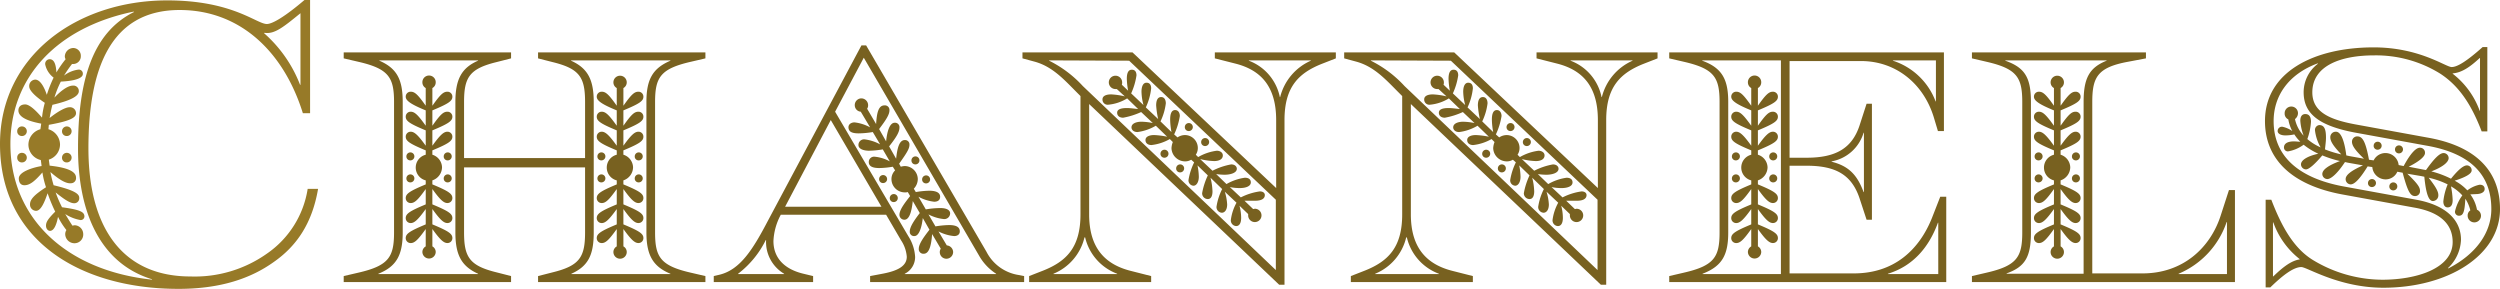
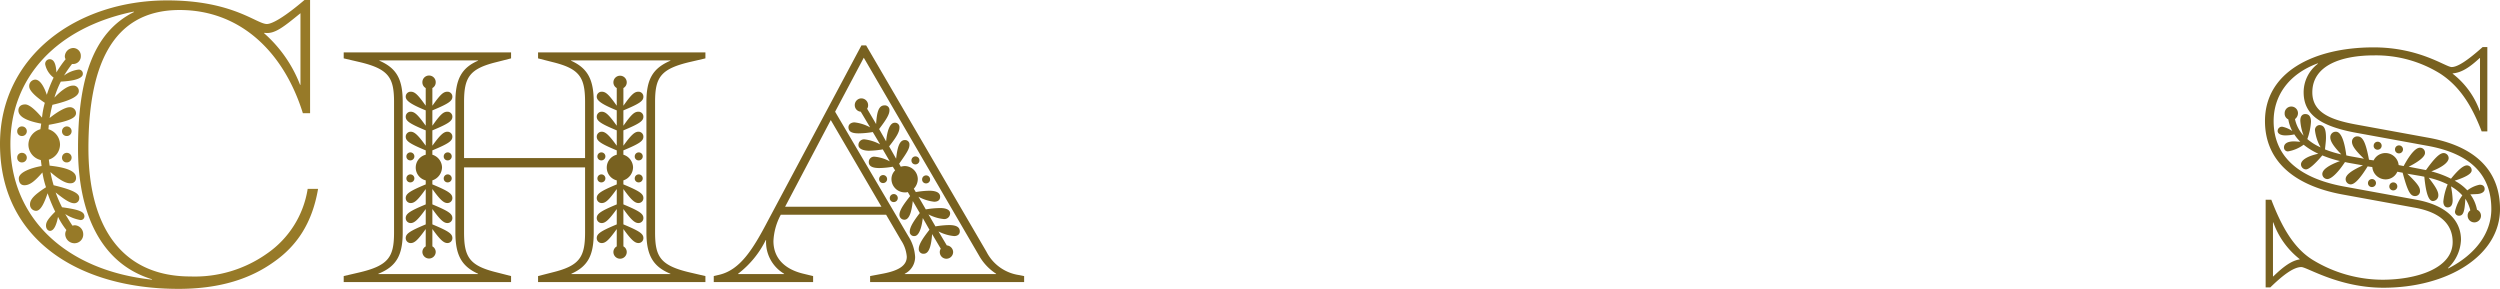
<svg xmlns="http://www.w3.org/2000/svg" viewBox="0 0 449.938 51.988">
  <defs>
    <style>.cls-1{fill:#977a28;}.cls-2{fill:#786120;}</style>
  </defs>
  <g id="Ebene_2" data-name="Ebene 2">
    <g id="Ebene_1-2" data-name="Ebene 1">
      <path class="cls-1" d="M0,25.923C0,10.081,13.826.072,30.1.072c11.809,0,16.057,4.248,17.93,4.248,1.008,0,3.312-1.368,6.768-4.32h1.009V20.378H54.51C51.053,9.289,43.205,1.801,32.332,1.801c-12.457,0-16.418,10.585-16.418,24.914,0,13.753,5.761,23.042,18.361,23.042a22.483,22.483,0,0,0,13.754-4.104,17.383,17.383,0,0,0,7.344-11.665h1.873c-1.08,6.337-3.961,10.369-7.993,13.177-4.032,2.881-9.433,4.824-17.138,4.824C14.402,51.988,0,43.276,0,25.923ZM27.363,50.261C18.146,47.452,14.042,38.38,14.042,26.715c0-12.098,2.521-20.811,10.081-24.555l-.072-.071C10.082,4.969,1.873,14.041,1.873,25.923c0,13.249,9.937,22.754,25.49,24.41ZM3.098,23.618a.832.832,0,0,1,.863-.864.864.864,0,1,1,0,1.729A.832.832,0,0,1,3.098,23.618Zm0,4.753a.831.831,0,0,1,.863-.864.864.864,0,1,1,0,1.728A.831.831,0,0,1,3.098,28.371ZM11.738,42.124a1.391,1.391,0,0,1,.215-.72,13.383,13.383,0,0,1-1.512-2.377c-.216,1.152-.648,2.521-1.439,2.521-.36,0-.721-.36-.721-.937,0-.647.36-1.224,1.656-2.52a28.936,28.936,0,0,1-1.368-3.312c-.504,1.44-1.151,3.168-2.088,3.168A1.123,1.123,0,0,1,5.401,36.796c0-.864.647-1.656,2.88-3.097a16.056,16.056,0,0,1-.648-2.664c-1.439,1.656-2.304,2.304-3.24,2.304-.72,0-1.008-.576-1.008-1.224,0-1.152,2.377-1.944,4.104-2.232L7.346,28.803a2.859,2.859,0,0,1-2.232-2.809,2.918,2.918,0,0,1,2.16-2.736L7.418,22.25q-4.104-.756-4.105-2.376c0-.504.289-1.08,1.225-1.08.864,0,2.16,1.368,3.024,2.376a15.809,15.809,0,0,1,.504-2.664c-1.728-1.152-2.808-2.232-2.808-2.952A1.142,1.142,0,0,1,6.338,14.329c.936,0,1.655,1.44,2.088,2.736a22.976,22.976,0,0,1,1.224-3.096,3.975,3.975,0,0,1-1.513-2.376.832.832,0,0,1,.793-.937c.936,0,1.152,1.224,1.225,2.376a19.826,19.826,0,0,1,1.655-2.376,1.05,1.05,0,0,1-.144-.504,1.57,1.57,0,0,1,1.512-1.513,1.382,1.382,0,0,1,1.368,1.44,1.385,1.385,0,0,1-1.368,1.44h-.216a21.356,21.356,0,0,0-1.44,2.088,5.385,5.385,0,0,1,2.592-1.08.721.721,0,0,1,.793.792c0,.648-1.08,1.225-3.961,1.368A17.299,17.299,0,0,0,9.793,17.569c.937-1.008,2.305-2.16,3.312-2.16A.966.966,0,0,1,14.186,16.418c0,.936-1.656,1.728-4.752,2.448-.217.792-.36,1.584-.504,2.376,1.152-.937,2.736-1.944,3.6-1.944a1.079,1.079,0,0,1,1.152,1.08c0,.864-1.296,1.44-4.896,2.088l-.072.792a2.919,2.919,0,0,1,2.089,2.736,2.873,2.873,0,0,1-2.017,2.736l.145,1.08c3.312.36,4.752,1.08,4.752,2.16a.911.911,0,0,1-.863,1.009c-1.08.144-2.593-1.009-3.745-2.017a22.844,22.844,0,0,0,.576,2.376c3.312.792,4.608,1.44,4.608,2.232a.89.89,0,0,1-.936,1.008c-.864,0-2.232-1.08-3.312-1.944a22.561,22.561,0,0,0,1.152,2.665c3.096.432,4.031.792,4.031,1.656a.664.664,0,0,1-.719.647,7.403,7.403,0,0,1-2.736-1.08c.432.721.863,1.44,1.295,2.088l.361-.071a1.598,1.598,0,0,1,1.584,1.584,1.572,1.572,0,0,1-1.584,1.656A1.672,1.672,0,0,1,11.738,42.124Zm-.576-18.506a.864.864,0,1,1,.863.864A.832.832,0,0,1,11.162,23.618Zm0,4.753a.864.864,0,1,1,.863.863A.831.831,0,0,1,11.162,28.371Zm42.915-13.105V2.377c-3.097,2.52-4.681,3.815-6.48,3.527l-.071.072a23.723,23.723,0,0,1,6.48,9.289Z" />
      <path class="cls-2" d="M61.859,49.685l2.58-.6c5.52-1.26,6.48-2.82,6.48-7.26v-23.459c0-4.44-.961-6-6.48-7.26l-2.58-.601V9.427H91.979v1.079l-2.58.66c-4.92,1.2-5.88,2.76-5.88,7.2v10.079h21.779V18.366c0-4.44-.96-6-5.88-7.2l-2.58-.66V9.427H126.957v1.079l-2.58.601c-5.52,1.26-6.479,2.819-6.479,7.26v23.459c0,4.439.96,6,6.479,7.26l2.58.6v1.08H96.838V49.685l2.58-.66c4.92-1.199,5.88-2.76,5.88-7.199V30.125H83.519V41.825c0,4.439.96,6,5.88,7.199l2.58.66v1.08H61.859Zm24.18-.36v-.06C82.979,47.885,81.959,45.785,81.959,41.825v-23.459c0-3.96,1.02-6.12,4.08-7.44v-.06H68.279v.06c3.18,1.381,4.2,3.42,4.2,7.44v23.459c0,4.02-1.08,6.119-4.38,7.439v.06Zm-10.02-3.959a1.164,1.164,0,0,1,.6-1.02V41.225c-1.38,1.92-1.98,2.521-2.7,2.521a.883.883,0,0,1-.899-.9c0-.779.72-1.26,3.6-2.46V37.625c-1.38,1.92-2.04,2.521-2.7,2.521a.884.884,0,0,1-.899-.9c0-.78.72-1.26,3.6-2.46V34.025c-1.38,1.92-1.98,2.52-2.7,2.52a.883.883,0,0,1-.899-.899c0-.78.72-1.26,3.6-2.46v-.72a2.382,2.382,0,0,1,0-4.62v-.78c-2.88-1.2-3.6-1.68-3.6-2.46a.883.883,0,0,1,.899-.899c.66,0,1.32.6,2.7,2.52V23.466c-2.88-1.2-3.6-1.68-3.6-2.46a.883.883,0,0,1,.899-.9c.72,0,1.32.601,2.7,2.521V19.866c-2.641-1.08-3.6-1.74-3.6-2.46a.883.883,0,0,1,.899-.9c.72,0,1.261.48,2.7,2.521V15.846a1.161,1.161,0,0,1-.6-1.02,1.2,1.2,0,1,1,2.399,0,1.158,1.158,0,0,1-.601,1.02v3.181c1.44-2.04,1.98-2.521,2.701-2.521a.884.884,0,0,1,.899.9c0,.779-.72,1.26-3.601,2.46V22.626c1.44-2.04,1.98-2.521,2.701-2.521a.884.884,0,0,1,.899.9c0,.78-.72,1.26-3.601,2.46v2.76c1.381-1.92,2.041-2.52,2.701-2.52a.884.884,0,0,1,.899.899c0,.78-.72,1.26-3.601,2.46v.78a2.448,2.448,0,0,1,1.74,2.279,2.526,2.526,0,0,1-1.74,2.341v.72c2.881,1.2,3.601,1.68,3.601,2.46a.884.884,0,0,1-.899.899c-.66,0-1.32-.6-2.701-2.52v2.76c2.881,1.2,3.601,1.68,3.601,2.46a.884.884,0,0,1-.899.9c-.66,0-1.32-.601-2.701-2.521v2.76c2.881,1.2,3.601,1.681,3.601,2.46a.884.884,0,0,1-.899.9c-.66,0-1.32-.601-2.701-2.521v3.12a1.161,1.161,0,0,1,.601,1.02,1.2,1.2,0,0,1-2.399,0ZM73.139,28.146a.72.72,0,1,1,.721.72A.694.694,0,0,1,73.139,28.146Zm0,3.96a.72.72,0,1,1,.721.72A.694.694,0,0,1,73.139,32.105Zm6.721-3.96a.72.72,0,1,1,.72.72A.693.693,0,0,1,79.859,28.146Zm0,3.96a.72.72,0,1,1,.72.72A.693.693,0,0,1,79.859,32.105Zm40.798,17.219v-.06c-3.239-1.32-4.319-3.479-4.319-7.439v-23.459c0-4.021,1.08-6.06,4.319-7.44v-.06H102.777v.06c3.061,1.381,4.08,3.48,4.08,7.44v23.459c0,4.02-.959,6.06-4.02,7.439v.06Zm-10.26-3.959a1.163,1.163,0,0,1,.601-1.02V41.225c-1.381,1.92-1.98,2.521-2.7,2.521a.883.883,0,0,1-.899-.9c0-.779.719-1.26,3.6-2.46V37.625c-1.381,1.92-2.04,2.521-2.7,2.521a.884.884,0,0,1-.899-.9c0-.78.719-1.26,3.6-2.46V34.025c-1.381,1.92-1.98,2.52-2.7,2.52a.883.883,0,0,1-.899-.899c0-.78.719-1.26,3.6-2.46v-.72a2.382,2.382,0,0,1,0-4.62v-.78c-2.881-1.2-3.6-1.68-3.6-2.46a.883.883,0,0,1,.899-.899c.66,0,1.319.6,2.7,2.52V23.466c-2.881-1.2-3.6-1.68-3.6-2.46a.883.883,0,0,1,.899-.9c.72,0,1.319.601,2.7,2.521V19.866c-2.641-1.08-3.6-1.74-3.6-2.46a.883.883,0,0,1,.899-.9c.72,0,1.26.48,2.7,2.521V15.846a1.16,1.16,0,0,1-.601-1.02,1.2,1.2,0,0,1,2.4,0,1.16,1.16,0,0,1-.601,1.02v3.181c1.44-2.04,1.98-2.521,2.7-2.521a.883.883,0,0,1,.899.9c0,.779-.719,1.26-3.6,2.46V22.626c1.44-2.04,1.98-2.521,2.7-2.521a.883.883,0,0,1,.899.9c0,.78-.719,1.26-3.6,2.46v2.76c1.381-1.92,2.04-2.52,2.7-2.52a.883.883,0,0,1,.899.899c0,.78-.719,1.26-3.6,2.46v.78a2.448,2.448,0,0,1,1.74,2.279,2.526,2.526,0,0,1-1.74,2.341v.72c2.881,1.2,3.6,1.68,3.6,2.46a.883.883,0,0,1-.899.899c-.66,0-1.319-.6-2.7-2.52v2.76c2.881,1.2,3.6,1.68,3.6,2.46a.884.884,0,0,1-.899.9c-.66,0-1.319-.601-2.7-2.521v2.76c2.881,1.2,3.6,1.681,3.6,2.46a.883.883,0,0,1-.899.9c-.66,0-1.319-.601-2.7-2.521v3.12a1.163,1.163,0,0,1,.601,1.02,1.2,1.2,0,0,1-2.4,0Zm-2.88-17.22a.72.72,0,1,1,.721.72A.694.694,0,0,1,107.518,28.146Zm0,3.96a.72.72,0,1,1,.721.72A.694.694,0,0,1,107.518,32.105Zm6.72-3.96a.72.72,0,1,1,.72.72A.693.693,0,0,1,114.237,28.146Zm0,3.96a.72.72,0,1,1,.72.72A.693.693,0,0,1,114.237,32.105Z" />
      <path class="cls-2" d="M128.459,49.685l1.021-.24c3.72-.899,6-4.499,8.76-9.779l16.8-31.499h.84l21.658,37.139a7.84,7.84,0,0,0,5.881,4.2l.899.18v1.08H156.599V49.685l2.22-.42c2.88-.54,4.38-1.439,4.38-3.06a6.162,6.162,0,0,0-1.021-2.94l-2.699-4.619h-18.959l-.121.239a10.953,10.953,0,0,0-1.199,4.5c0,2.94,1.859,5.04,5.4,5.88l1.739.42v1.08H128.459Zm12.66-.36v-.06a6.625,6.625,0,0,1-3.24-6.06h-.06a17.208,17.208,0,0,1-4.979,6.06v.06Zm17.52-12.119-9.12-15.6-8.22,15.6Zm20.639,12.119v-.06a9.327,9.327,0,0,1-3.06-3.24L155.459,10.387l-5.16,9.719,13.199,22.439a7.676,7.676,0,0,1,1.2,3.66,3.353,3.353,0,0,1-1.86,3.06v.06Zm-10.14-3.959a1.009,1.009,0,0,1,.181-.601L167.758,42.125c-.18,2.46-.66,3.54-1.5,3.54a.822.822,0,0,1-.9-.9c0-.96,1.141-2.399,1.92-3.42l-1.199-2.1c-.24,2.04-.78,3.24-1.5,3.24a.76.76,0,0,1-.84-.841c0-.899,1.02-2.279,1.8-3.3l-1.26-2.159c-.24,2.22-.72,3.359-1.5,3.359a.88.88,0,0,1-.899-.899c0-.96,1.139-2.34,1.92-3.36l-.421-.72a1.673,1.673,0,0,1-.54.06,2.406,2.406,0,0,1-2.399-2.399,2.18,2.18,0,0,1,.659-1.561l-.42-.659a15.568,15.568,0,0,1-2.399.239c-1.319,0-1.92-.359-1.92-1.079a.951.951,0,0,1,1.08-.961,7.013,7.013,0,0,1,2.7.841l-1.26-2.16a16.28,16.28,0,0,1-2.461.24c-1.08,0-1.92-.36-1.92-1.021a1.011,1.011,0,0,1,1.141-1.02,7.801,7.801,0,0,1,2.76.899l-1.32-2.22a16.31,16.31,0,0,1-2.52.24c-.78,0-1.5-.12-1.74-.6a1.141,1.141,0,0,1-.119-.48c0-.72.719-.9,1.079-.9a7.705,7.705,0,0,1,2.82.9L154.918,20.105a1.172,1.172,0,0,1-1.08-1.14,1.209,1.209,0,0,1,1.141-1.26,1.23,1.23,0,0,1,1.26,1.26,1.015,1.015,0,0,1-.18.601l1.619,2.76c.121-1.86.361-3.36,1.5-3.36a.821.821,0,0,1,.9.9c0,.72-.54,1.62-1.859,3.359l1.26,2.22c.18-1.859.66-3.359,1.56-3.359a.803.803,0,0,1,.841.899c0,.721-.48,1.62-1.86,3.36l1.26,2.22c.18-1.62.479-3.359,1.56-3.359a.787.787,0,0,1,.84.84c0,.66-.359,1.319-1.859,3.42l.3.54a2.983,2.983,0,0,1,.72-.12,2.383,2.383,0,0,1,2.34,2.34,2.55,2.55,0,0,1-.72,1.739l.36.601a15.513,15.513,0,0,1,2.459-.24c.961,0,1.92.24,1.92,1.08,0,.66-.479.9-1.079.9a7.705,7.705,0,0,1-2.82-.9l1.32,2.28a15.751,15.751,0,0,1,2.64-.24c1.08,0,1.74.359,1.74.96a1.045,1.045,0,0,1-1.141,1.02,7.609,7.609,0,0,1-2.76-.84l1.26,2.16a16.28,16.28,0,0,1,2.461-.24c1.26,0,1.92.36,1.92,1.14,0,.54-.42.841-1.021.841a7.526,7.526,0,0,1-2.819-.841l1.5,2.521a1.232,1.232,0,0,1,1.14,1.2,1.218,1.218,0,0,1-1.261,1.199A1.193,1.193,0,0,1,169.138,45.365ZM158.219,32.226a.72.72,0,1,1,.72.72A.693.693,0,0,1,158.219,32.226Zm1.92,3.42a.72.72,0,1,1,.72.72A.693.693,0,0,1,160.139,35.646Zm3.899-6.78a.72.72,0,1,1,.72.721A.693.693,0,0,1,164.038,28.865Zm1.92,3.42a.72.72,0,1,1,.72.721A.693.693,0,0,1,165.958,32.285Z" />
-       <path class="cls-2" d="M196.02,18.726V38.585c0,5.94,2.76,8.939,7.38,10.14l3.78.96v1.08h-21.96V49.685l2.46-.96c4.26-1.68,6.779-4.199,6.779-10.14V17.286l-.6-.601c-2.279-2.279-4.38-4.68-7.619-5.579l-2.221-.601V9.427h19.8L229.678,33.846V21.605c0-5.939-2.64-8.939-7.26-10.14l-3.779-.96V9.427H240.418v1.079l-2.46.96c-4.261,1.681-6.78,4.2-6.78,10.14V51.244h-.959Zm33.599,17.22L203.219,10.926l-14.398-.06v.06a20.778,20.778,0,0,1,6.059,4.561l34.739,33.118ZM201.059,49.324v-.06a9.222,9.222,0,0,1-5.76-6.54h-.119a9.403,9.403,0,0,1-5.58,6.54v.06Zm20.46-9.719a8.749,8.749,0,0,1,1.021-3.12l-2.101-1.98a9.543,9.543,0,0,1,.42,2.28c0,.96-.42,1.5-.96,1.5a1.017,1.017,0,0,1-.96-1.08,10.618,10.618,0,0,1,1.02-3.18l-2.101-2.04a11.021,11.021,0,0,1,.36,2.46c0,.66-.18,1.38-.84,1.38a1.027,1.027,0,0,1-1.021-1.08,12.811,12.811,0,0,1,1.021-3.18l-1.86-1.8a11.15,11.15,0,0,1,.24,2.04c0,.96-.42,1.62-.96,1.62a.954.954,0,0,1-.9-1.021,11.303,11.303,0,0,1,1.021-3.18l-.54-.48a2.069,2.069,0,0,1-1.08.301,2.459,2.459,0,0,1-2.46-2.4,3.501,3.501,0,0,1,.24-1.08l-.54-.54a8.606,8.606,0,0,1-3.3,1.08c-.601,0-1.08-.3-1.08-.899,0-.66.78-.9,1.56-.9a14.645,14.645,0,0,1,2.34.3L208.02,22.626a8.724,8.724,0,0,1-3.301,1.14c-.779,0-1.08-.479-1.08-.84,0-.72.9-1.02,1.801-1.02a11.14,11.14,0,0,1,2.039.239L205.379,20.166a13.582,13.582,0,0,1-3.24,1.02c-.6,0-1.08-.3-1.08-.899,0-.601.66-.84,1.74-.84.66,0,1.44.12,2.04.18l-1.979-1.92a7.848,7.848,0,0,1-3.42,1.14.927.927,0,0,1-1.02-.96c0-.66.719-.899,1.56-.899a13.397,13.397,0,0,1,2.46.359L200.999,16.026h-.239a1.2,1.2,0,1,1,1.199-1.2,1.027,1.027,0,0,1-.06.42l1.14,1.08a13.213,13.213,0,0,1-.24-2.16q0-1.62.9-1.62c.6,0,.84.42.84,1.021a11.881,11.881,0,0,1-.96,3.239l2.22,2.101a10.073,10.073,0,0,1-.359-2.4c0-.84.24-1.62.899-1.62.601,0,.841.42.841,1.021a10.72,10.72,0,0,1-.961,3.42l2.221,2.1a16.045,16.045,0,0,1-.36-2.46c0-.84.239-1.5.899-1.5.601,0,.84.54.84,1.14a10.384,10.384,0,0,1-.959,3.24l1.979,1.92a13.225,13.225,0,0,1-.24-2.22c0-.78.12-1.74.9-1.74.54,0,.84.48.84,1.08a12.091,12.091,0,0,1-1.021,3.3l.601.54a2.459,2.459,0,0,1,1.319-.42,2.331,2.331,0,0,1,2.34,2.28,2.217,2.217,0,0,1-.359,1.26l.42.42a8.915,8.915,0,0,1,3.359-1.14c.541,0,1.08.3,1.08.84,0,.72-.72,1.02-1.56,1.02a11.632,11.632,0,0,1-2.521-.359l2.221,2.1a12.057,12.057,0,0,1,3.359-1.14c.721,0,1.021.42,1.021.779,0,.78-1.2,1.08-2.22,1.08a11.57,11.57,0,0,1-1.5-.12l1.859,1.8a9.097,9.097,0,0,1,3.3-1.14c.78,0,1.08.36,1.08.84,0,.72-.96,1.02-1.979,1.02a8.729,8.729,0,0,1-1.801-.181l1.98,1.86a10.779,10.779,0,0,1,3.42-1.08c.6,0,.9.3.9.66,0,.72-.721,1.02-1.74,1.02h-1.92l1.56,1.5.3-.06a1.2,1.2,0,1,1-1.199,1.2v-.24l-1.561-1.5a8.544,8.544,0,0,1,.301,2.16c0,1.02-.36,1.5-.9,1.5A1.018,1.018,0,0,1,221.519,39.605ZM208.859,27.666a.72.72,0,1,1,.72.72A.694.694,0,0,1,208.859,27.666Zm2.819,2.64a.72.72,0,1,1,.72.72A.693.693,0,0,1,211.679,30.306Zm1.56-7.439a.72.72,0,1,1,.721.72A.694.694,0,0,1,213.238,22.866Zm2.94,2.699a.72.72,0,1,1,.72.72A.693.693,0,0,1,216.179,25.565Zm14.22-8.1a9.734,9.734,0,0,1,5.52-6.54v-.06H224.758v.06a8.873,8.873,0,0,1,5.58,6.54Z" />
-       <path class="cls-2" d="M253.92,18.726V38.585c0,5.94,2.76,8.939,7.379,10.14l3.78.96v1.08h-21.96V49.685l2.461-.96c4.26-1.68,6.779-4.199,6.779-10.14V17.286l-.6-.601c-2.28-2.279-4.38-4.68-7.62-5.579l-2.22-.601V9.427h19.799L287.578,33.846V21.605c0-5.939-2.641-8.939-7.26-10.14l-3.779-.96V9.427h21.778v1.079l-2.46.96c-4.26,1.681-6.779,4.2-6.779,10.14V51.244h-.96Zm33.598,17.22L261.119,10.926l-14.399-.06v.06a20.784,20.784,0,0,1,6.06,4.561l34.738,33.118ZM258.959,49.324v-.06a9.218,9.218,0,0,1-5.76-6.54h-.119a9.405,9.405,0,0,1-5.58,6.54v.06Zm20.459-9.719a8.77,8.77,0,0,1,1.021-3.12l-2.101-1.98a9.543,9.543,0,0,1,.42,2.28c0,.96-.42,1.5-.959,1.5a1.018,1.018,0,0,1-.961-1.08,10.649,10.649,0,0,1,1.021-3.18l-2.101-2.04a11.021,11.021,0,0,1,.361,2.46c0,.66-.181,1.38-.841,1.38a1.026,1.026,0,0,1-1.02-1.08,12.778,12.778,0,0,1,1.02-3.18L273.418,29.766a11.066,11.066,0,0,1,.24,2.04c0,.96-.42,1.62-.959,1.62a.954.954,0,0,1-.9-1.021,11.32,11.32,0,0,1,1.02-3.18l-.539-.48a2.069,2.069,0,0,1-1.08.301,2.46,2.46,0,0,1-2.461-2.4,3.53,3.53,0,0,1,.24-1.08l-.539-.54a8.609,8.609,0,0,1-3.301,1.08c-.6,0-1.08-.3-1.08-.899,0-.66.78-.9,1.561-.9a14.674,14.674,0,0,1,2.34.3l-2.04-1.979a8.727,8.727,0,0,1-3.3,1.14c-.78,0-1.08-.479-1.08-.84,0-.72.9-1.02,1.8-1.02a11.151,11.151,0,0,1,2.04.239L263.279,20.166a13.582,13.582,0,0,1-3.24,1.02c-.6,0-1.08-.3-1.08-.899,0-.601.66-.84,1.74-.84.66,0,1.439.12,2.04.18l-1.979-1.92a7.852,7.852,0,0,1-3.42,1.14.928.928,0,0,1-1.02-.96c0-.66.72-.899,1.56-.899a13.372,13.372,0,0,1,2.46.359l-1.439-1.319h-.24a1.2,1.2,0,1,1,1.2-1.2,1.012,1.012,0,0,1-.061.42l1.141,1.08a13.213,13.213,0,0,1-.24-2.16q0-1.62.9-1.62c.6,0,.84.42.84,1.021a11.895,11.895,0,0,1-.961,3.239l2.221,2.101a10.073,10.073,0,0,1-.36-2.4c0-.84.24-1.62.899-1.62.601,0,.841.42.841,1.021a10.712,10.712,0,0,1-.96,3.42l2.22,2.1a16.165,16.165,0,0,1-.36-2.46c0-.84.24-1.5.9-1.5.6,0,.84.54.84,1.14a10.366,10.366,0,0,1-.96,3.24l1.979,1.92a13.329,13.329,0,0,1-.239-2.22c0-.78.12-1.74.899-1.74.54,0,.84.48.84,1.08a12.109,12.109,0,0,1-1.02,3.3l.6.54a2.46,2.46,0,0,1,1.32-.42,2.331,2.331,0,0,1,2.34,2.28,2.225,2.225,0,0,1-.359,1.26l.42.42a8.91,8.91,0,0,1,3.359-1.14c.54,0,1.08.3,1.08.84,0,.72-.721,1.02-1.561,1.02a11.632,11.632,0,0,1-2.52-.359l2.221,2.1a12.037,12.037,0,0,1,3.359-1.14c.72,0,1.02.42,1.02.779,0,.78-1.199,1.08-2.22,1.08a11.584,11.584,0,0,1-1.5-.12l1.86,1.8a9.085,9.085,0,0,1,3.3-1.14c.78,0,1.079.36,1.079.84,0,.72-.959,1.02-1.979,1.02a8.713,8.713,0,0,1-1.8-.181l1.98,1.86a10.772,10.772,0,0,1,3.42-1.08c.6,0,.899.3.899.66,0,.72-.72,1.02-1.739,1.02h-1.92l1.559,1.5.301-.06a1.2,1.2,0,1,1-1.2,1.2v-.24l-1.56-1.5a8.544,8.544,0,0,1,.3,2.16c0,1.02-.36,1.5-.899,1.5A1.018,1.018,0,0,1,279.418,39.605ZM266.759,27.666a.72.72,0,1,1,.72.72A.694.694,0,0,1,266.759,27.666Zm2.819,2.64a.72.72,0,1,1,.721.72A.694.694,0,0,1,269.578,30.306Zm1.561-7.439a.72.72,0,1,1,.72.72A.693.693,0,0,1,271.139,22.866Zm2.939,2.699a.72.72,0,1,1,.721.72A.694.694,0,0,1,274.078,25.565Zm14.22-8.1a9.733,9.733,0,0,1,5.521-6.54v-.06H282.658v.06a8.875,8.875,0,0,1,5.58,6.54Z" />
-       <path class="cls-2" d="M300.42,49.685,303,49.085c5.52-1.26,6.479-2.82,6.479-7.26v-23.459c0-4.44-.96-6-6.479-7.26l-2.58-.601V9.427h49.438V23.586h-1.08l-.72-2.4c-1.8-5.999-6.72-10.199-13.14-10.199H322.079V28.386h3.06c5.16,0,8.16-1.62,9.539-5.82l1.261-3.899h.96v20.879h-.96l-1.261-3.84c-1.439-4.319-4.379-5.88-9.539-5.88H322.079V49.205h11.579c7.14,0,11.699-4.141,14.039-9.96l1.5-3.84h1.08V50.765H300.42Zm20.1-.36v-38.458H306.359v.06c3.66,1.32,4.68,3.48,4.68,7.44v23.459c0,3.96-1.02,6.06-4.619,7.439v.06Zm-5.94-3.959a1.163,1.163,0,0,1,.601-1.02V41.225c-1.381,1.92-1.98,2.521-2.7,2.521a.884.884,0,0,1-.9-.9c0-.779.72-1.26,3.601-2.46V37.625c-1.381,1.92-2.041,2.521-2.7,2.521a.885.885,0,0,1-.9-.9c0-.78.72-1.26,3.601-2.46V34.025c-1.381,1.92-1.98,2.52-2.7,2.52a.884.884,0,0,1-.9-.899c0-.78.72-1.26,3.601-2.46v-.72a2.382,2.382,0,0,1,0-4.62v-.78c-2.881-1.2-3.601-1.68-3.601-2.46a.884.884,0,0,1,.9-.899c.659,0,1.319.6,2.7,2.52V23.466c-2.881-1.2-3.601-1.68-3.601-2.46a.884.884,0,0,1,.9-.9c.72,0,1.319.601,2.7,2.521V19.866c-2.641-1.08-3.601-1.74-3.601-2.46a.884.884,0,0,1,.9-.9c.72,0,1.26.48,2.7,2.521V15.846a1.16,1.16,0,0,1-.601-1.02,1.2,1.2,0,1,1,2.399,0,1.159,1.159,0,0,1-.6,1.02v3.181c1.439-2.04,1.98-2.521,2.7-2.521a.883.883,0,0,1,.899.9c0,.779-.72,1.26-3.6,2.46V22.626c1.439-2.04,1.98-2.521,2.7-2.521a.883.883,0,0,1,.899.9c0,.78-.72,1.26-3.6,2.46v2.76c1.38-1.92,2.04-2.52,2.7-2.52a.883.883,0,0,1,.899.899c0,.78-.72,1.26-3.6,2.46v.78a2.45,2.45,0,0,1,1.74,2.279,2.527,2.527,0,0,1-1.74,2.341v.72c2.88,1.2,3.6,1.68,3.6,2.46a.883.883,0,0,1-.899.899c-.66,0-1.32-.6-2.7-2.52v2.76c2.88,1.2,3.6,1.68,3.6,2.46a.884.884,0,0,1-.899.9c-.66,0-1.32-.601-2.7-2.521v2.76c2.88,1.2,3.6,1.681,3.6,2.46a.883.883,0,0,1-.899.9c-.66,0-1.32-.601-2.7-2.521v3.12a1.162,1.162,0,0,1,.6,1.02,1.2,1.2,0,0,1-2.399,0Zm-2.88-17.22a.72.72,0,1,1,.721.72A.693.693,0,0,1,311.699,28.146Zm0,3.96a.72.72,0,1,1,.721.72A.693.693,0,0,1,311.699,32.105Zm6.72-3.96a.72.72,0,1,1,.72.72A.693.693,0,0,1,318.419,28.146Zm0,3.96a.72.72,0,1,1,.72.72A.693.693,0,0,1,318.419,32.105Zm17.04,2.46V23.886h-.061a7.373,7.373,0,0,1-5.76,5.16v.06c3.119.78,4.619,2.4,5.76,5.46Zm13.379,14.759V40.085h-.061c-1.619,4.44-4.5,7.8-8.999,9.18v.06ZM348.418,18.246V10.866h-7.74v.06a12.205,12.205,0,0,1,7.68,7.32Z" />
-       <path class="cls-2" d="M354.899,49.685l2.579-.6c5.521-1.26,6.48-2.82,6.48-7.26v-23.459c0-4.44-.96-6-6.48-7.26l-2.579-.601V9.427h31.318v1.079l-3.18.601c-5.579,1.02-6.479,2.819-6.479,7.26V49.205h9.06c7.26,0,12.239-4.62,14.1-10.56l1.439-4.44h1.08V50.765H354.899Zm20.099-.42V18.366c0-4.2.961-6.18,4.141-7.44v-.06H360.898v.06c3.601,1.261,4.62,3.12,4.62,7.44v23.459c0,4.38-1.02,6.18-4.38,7.38v.06Zm-5.939-3.899a1.164,1.164,0,0,1,.6-1.02V41.225c-1.379,1.92-1.979,2.521-2.699,2.521a.884.884,0,0,1-.9-.9c0-.779.721-1.26,3.6-2.46V37.625c-1.379,1.92-2.039,2.521-2.699,2.521a.885.885,0,0,1-.9-.9c0-.78.721-1.26,3.6-2.46V34.025c-1.379,1.92-1.979,2.52-2.699,2.52a.884.884,0,0,1-.9-.899c0-.78.721-1.26,3.6-2.46v-.72a2.383,2.383,0,0,1,0-4.62v-.78c-2.879-1.2-3.6-1.68-3.6-2.46a.884.884,0,0,1,.9-.899c.66,0,1.32.6,2.699,2.52V23.466c-2.879-1.2-3.6-1.68-3.6-2.46a.884.884,0,0,1,.9-.9c.72,0,1.32.601,2.699,2.521V19.866c-2.64-1.08-3.6-1.74-3.6-2.46a.884.884,0,0,1,.9-.9c.72,0,1.26.48,2.699,2.521V15.846a1.161,1.161,0,0,1-.6-1.02,1.2,1.2,0,0,1,2.4,0,1.16,1.16,0,0,1-.601,1.02v3.181c1.44-2.04,1.979-2.521,2.7-2.521a.884.884,0,0,1,.9.9c0,.779-.721,1.26-3.601,2.46V22.626c1.44-2.04,1.979-2.521,2.7-2.521a.884.884,0,0,1,.9.9c0,.78-.721,1.26-3.601,2.46v2.76c1.38-1.92,2.04-2.52,2.7-2.52a.884.884,0,0,1,.9.899c0,.78-.721,1.26-3.601,2.46v.78a2.45,2.45,0,0,1,1.74,2.279,2.527,2.527,0,0,1-1.74,2.341v.72c2.88,1.2,3.601,1.68,3.601,2.46a.884.884,0,0,1-.9.899c-.66,0-1.32-.6-2.7-2.52v2.76c2.88,1.2,3.601,1.68,3.601,2.46a.885.885,0,0,1-.9.9c-.66,0-1.32-.601-2.7-2.521v2.76c2.88,1.2,3.601,1.681,3.601,2.46a.884.884,0,0,1-.9.9c-.66,0-1.32-.601-2.7-2.521v3.12a1.163,1.163,0,0,1,.601,1.02,1.2,1.2,0,0,1-2.4,0Zm-2.88-17.22a.72.72,0,1,1,.72.72A.693.693,0,0,1,366.179,28.146Zm0,3.96a.72.72,0,1,1,.72.72A.693.693,0,0,1,366.179,32.105Zm6.72-3.96a.72.72,0,1,1,.721.72A.693.693,0,0,1,372.898,28.146Zm0,3.96a.72.72,0,1,1,.721.72A.693.693,0,0,1,372.898,32.105Zm27.899,17.219V39.965h-.061a15.44,15.44,0,0,1-8.64,9.3v.06Z" />
      <path class="cls-2" d="M414.18,48.064c-1.38,0-3.3,1.44-5.58,3.66h-.84V35.945h1.02c1.8,4.68,3.96,8.699,7.5,10.859a24.267,24.267,0,0,0,12.479,3.54c6.18,0,12.659-2.04,12.659-6.78,0-2.939-1.859-5.279-6.779-6.18L421.499,34.985c-9-1.68-13.859-6.3-13.859-13.199,0-8.76,8.699-13.26,19.56-13.26,8.279,0,12.959,3.54,14.039,3.54s2.88-1.2,5.58-3.6h.84V23.646h-1.02c-1.8-4.68-3.959-8.1-7.439-10.379a21.899,21.899,0,0,0-11.939-3.3c-5.76,0-11.1,1.739-11.1,6.659,0,3.6,3.24,4.92,7.74,5.76l13.139,2.4c8.7,1.56,12.899,6.119,12.899,12.839,0,8.34-9.359,14.159-20.999,14.159C420.959,51.784,415.199,48.064,414.18,48.064Zm-5.04,1.681c1.92-1.86,3.3-2.82,4.74-3.061V46.625a14.585,14.585,0,0,1-4.74-6.6h-.061v9.72ZM448.378,37.625c0-6.18-3.779-10.02-11.579-11.399l-13.14-2.399c-6.18-1.2-9.06-3.301-9.06-7.2a6.408,6.408,0,0,1,2.58-5.16l-.061-.06c-5.34,1.979-7.92,5.939-7.92,10.38,0,6.119,4.2,10.199,12.54,11.759l13.14,2.4c5.579,1.02,8.039,3.84,8.039,7.199a7.351,7.351,0,0,1-2.34,5.101l.061.06C445.678,45.725,448.378,41.825,448.378,37.625Zm-4.26,1.2a1.088,1.088,0,0,1,.48-.96,6.551,6.551,0,0,0-.9-2.1c-.12,2.34-.36,3.06-1.14,3.06a.709.709,0,0,1-.721-.78A7.923,7.923,0,0,1,443.158,35.165a8.122,8.122,0,0,0-2.04-1.62,15.327,15.327,0,0,1,.3,2.46c0,1.021-.42,1.32-.899,1.32-.54,0-.78-.479-.78-1.08a10.936,10.936,0,0,1,.78-3.06,15.131,15.131,0,0,0-3.42-1.2c1.26,1.62,1.74,2.46,1.74,3.12a1.018,1.018,0,0,1-.961,1.08c-.779,0-1.26-1.32-1.56-4.38l-.6-.12-2.46-.42c1.74,1.68,2.279,2.399,2.279,3.06a.867.867,0,0,1-.899.96c-.84,0-1.32-.84-2.22-4.199l-.96-.181a2.296,2.296,0,0,1-2.101,1.38,2.415,2.415,0,0,1-2.399-2.22l-.84-.12c-1.38,2.22-2.34,3.24-3.061,3.24a.936.936,0,0,1-.899-.96c0-.72.96-1.5,3.12-2.46l-2.7-.48-.54-.119c-1.26,1.92-2.46,3.06-3.18,3.06a.923.923,0,0,1-.9-.9c0-.779,1.08-1.56,3.18-2.34a19.828,19.828,0,0,1-3.18-1.02c-1.319,1.56-2.399,2.52-2.939,2.52a.923.923,0,0,1-.9-.899c0-.78,1.2-1.5,3.12-1.92a12.398,12.398,0,0,1-2.64-1.62,6.638,6.638,0,0,1-2.82,1.2.694.694,0,0,1-.72-.721c0-.54.42-1.08,1.8-1.08.36,0,.78.061,1.14.061a7.453,7.453,0,0,1-1.08-1.32,7.038,7.038,0,0,1-1.619.18c-.9,0-1.38-.359-1.38-.779a.772.772,0,0,1,.84-.78,4.938,4.938,0,0,1,1.8.78,6.706,6.706,0,0,1-.72-2.1,1.135,1.135,0,0,1-.66-1.08,1.2,1.2,0,1,1,2.399,0,1.333,1.333,0,0,1-.54,1.02,6.311,6.311,0,0,0,1.561,3,9.161,9.161,0,0,1-.601-2.7c0-.899.42-1.2.9-1.2.72,0,1.02.54,1.02,1.381a11.134,11.134,0,0,1-.659,3.119,9.541,9.541,0,0,0,2.399,1.5,8.014,8.014,0,0,1-1.02-3.06.885.885,0,0,1,.779-.96c1.02,0,1.2,1.02,1.2,2.28,0,.659-.12,1.439-.18,2.1a18.687,18.687,0,0,0,2.939.899c-1.38-1.439-1.98-2.34-1.98-3.06a.976.976,0,0,1,1.02-1.02c.84,0,1.5,1.439,1.86,4.26l.54.12,2.64.479c-1.56-1.5-2.16-2.34-2.16-3.06a.948.948,0,0,1,.96-.96c.96,0,1.5.96,2.1,4.199l.841.12a2.364,2.364,0,0,1,2.159-1.319,2.396,2.396,0,0,1,2.34,2.159l.9.181c1.2-2.22,2.22-3.36,3-3.3a.89.89,0,0,1,.84.96c0,.659-1.14,1.56-2.939,2.46l2.459.479.66.12c1.5-2.1,2.46-3.06,3.18-3.06a.923.923,0,0,1,.9.899c0,.78-1.2,1.68-3.12,2.4a17.361,17.361,0,0,1,3.54,1.319c1.26-1.56,2.22-2.399,2.88-2.399a.871.871,0,0,1,.84.899c0,.601-1.02,1.2-3.06,1.86a8.498,8.498,0,0,1,2.28,1.74,5.499,5.499,0,0,1,2.22-1.02c.6,0,.899.3.899.78,0,.479-.479.84-1.319.9l-1.26.06a6.694,6.694,0,0,1,1.199,2.76,1.185,1.185,0,0,1,.721,1.08,1.2,1.2,0,0,1-2.4,0Zm-17.939-5.88a.72.72,0,1,1,.72.72A.693.693,0,0,1,426.179,32.945Zm1.021-6.72a.72.72,0,1,1,.72.72A.693.693,0,0,1,427.199,26.226Zm2.819,7.319a.72.72,0,1,1,.72.721A.693.693,0,0,1,430.019,33.545Zm1.021-6.659a.72.72,0,1,1,.72.72A.693.693,0,0,1,431.039,26.886Zm15.299-6.96V10.446h-.06c-1.74,1.62-3.24,2.64-4.86,2.76v.061a14.83,14.83,0,0,1,4.86,6.659Z" />
    </g>
  </g>
</svg>